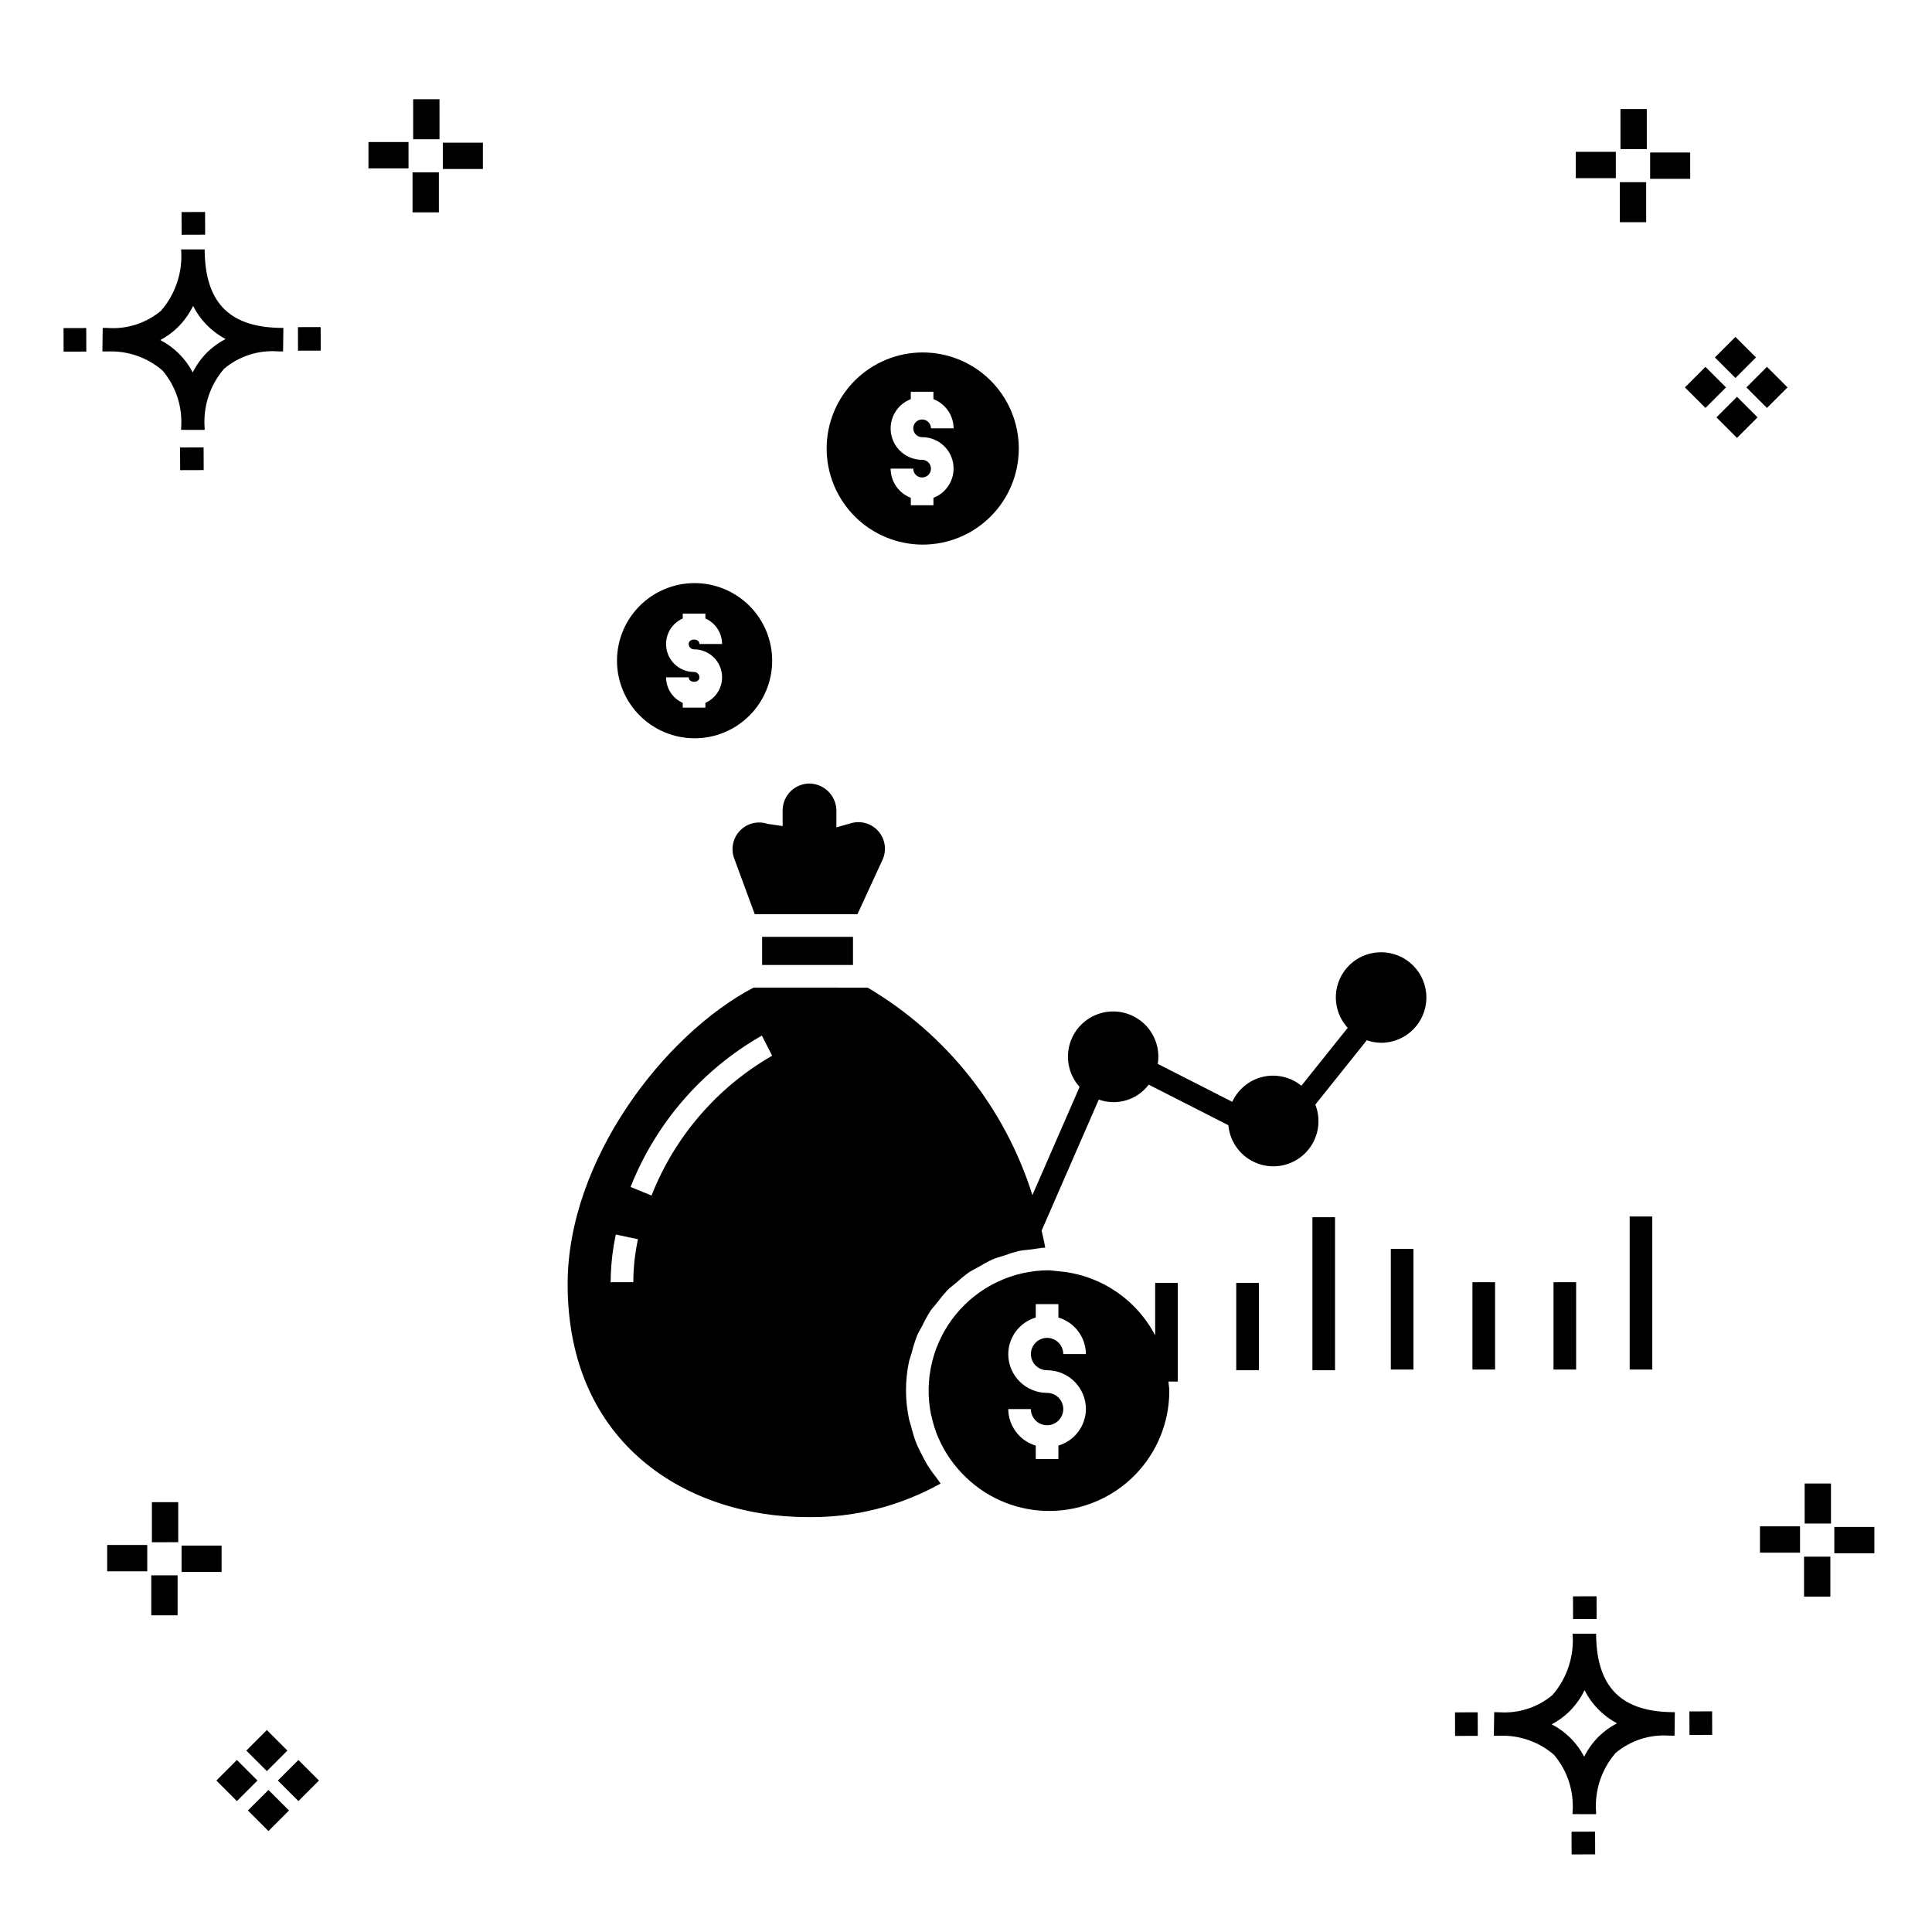
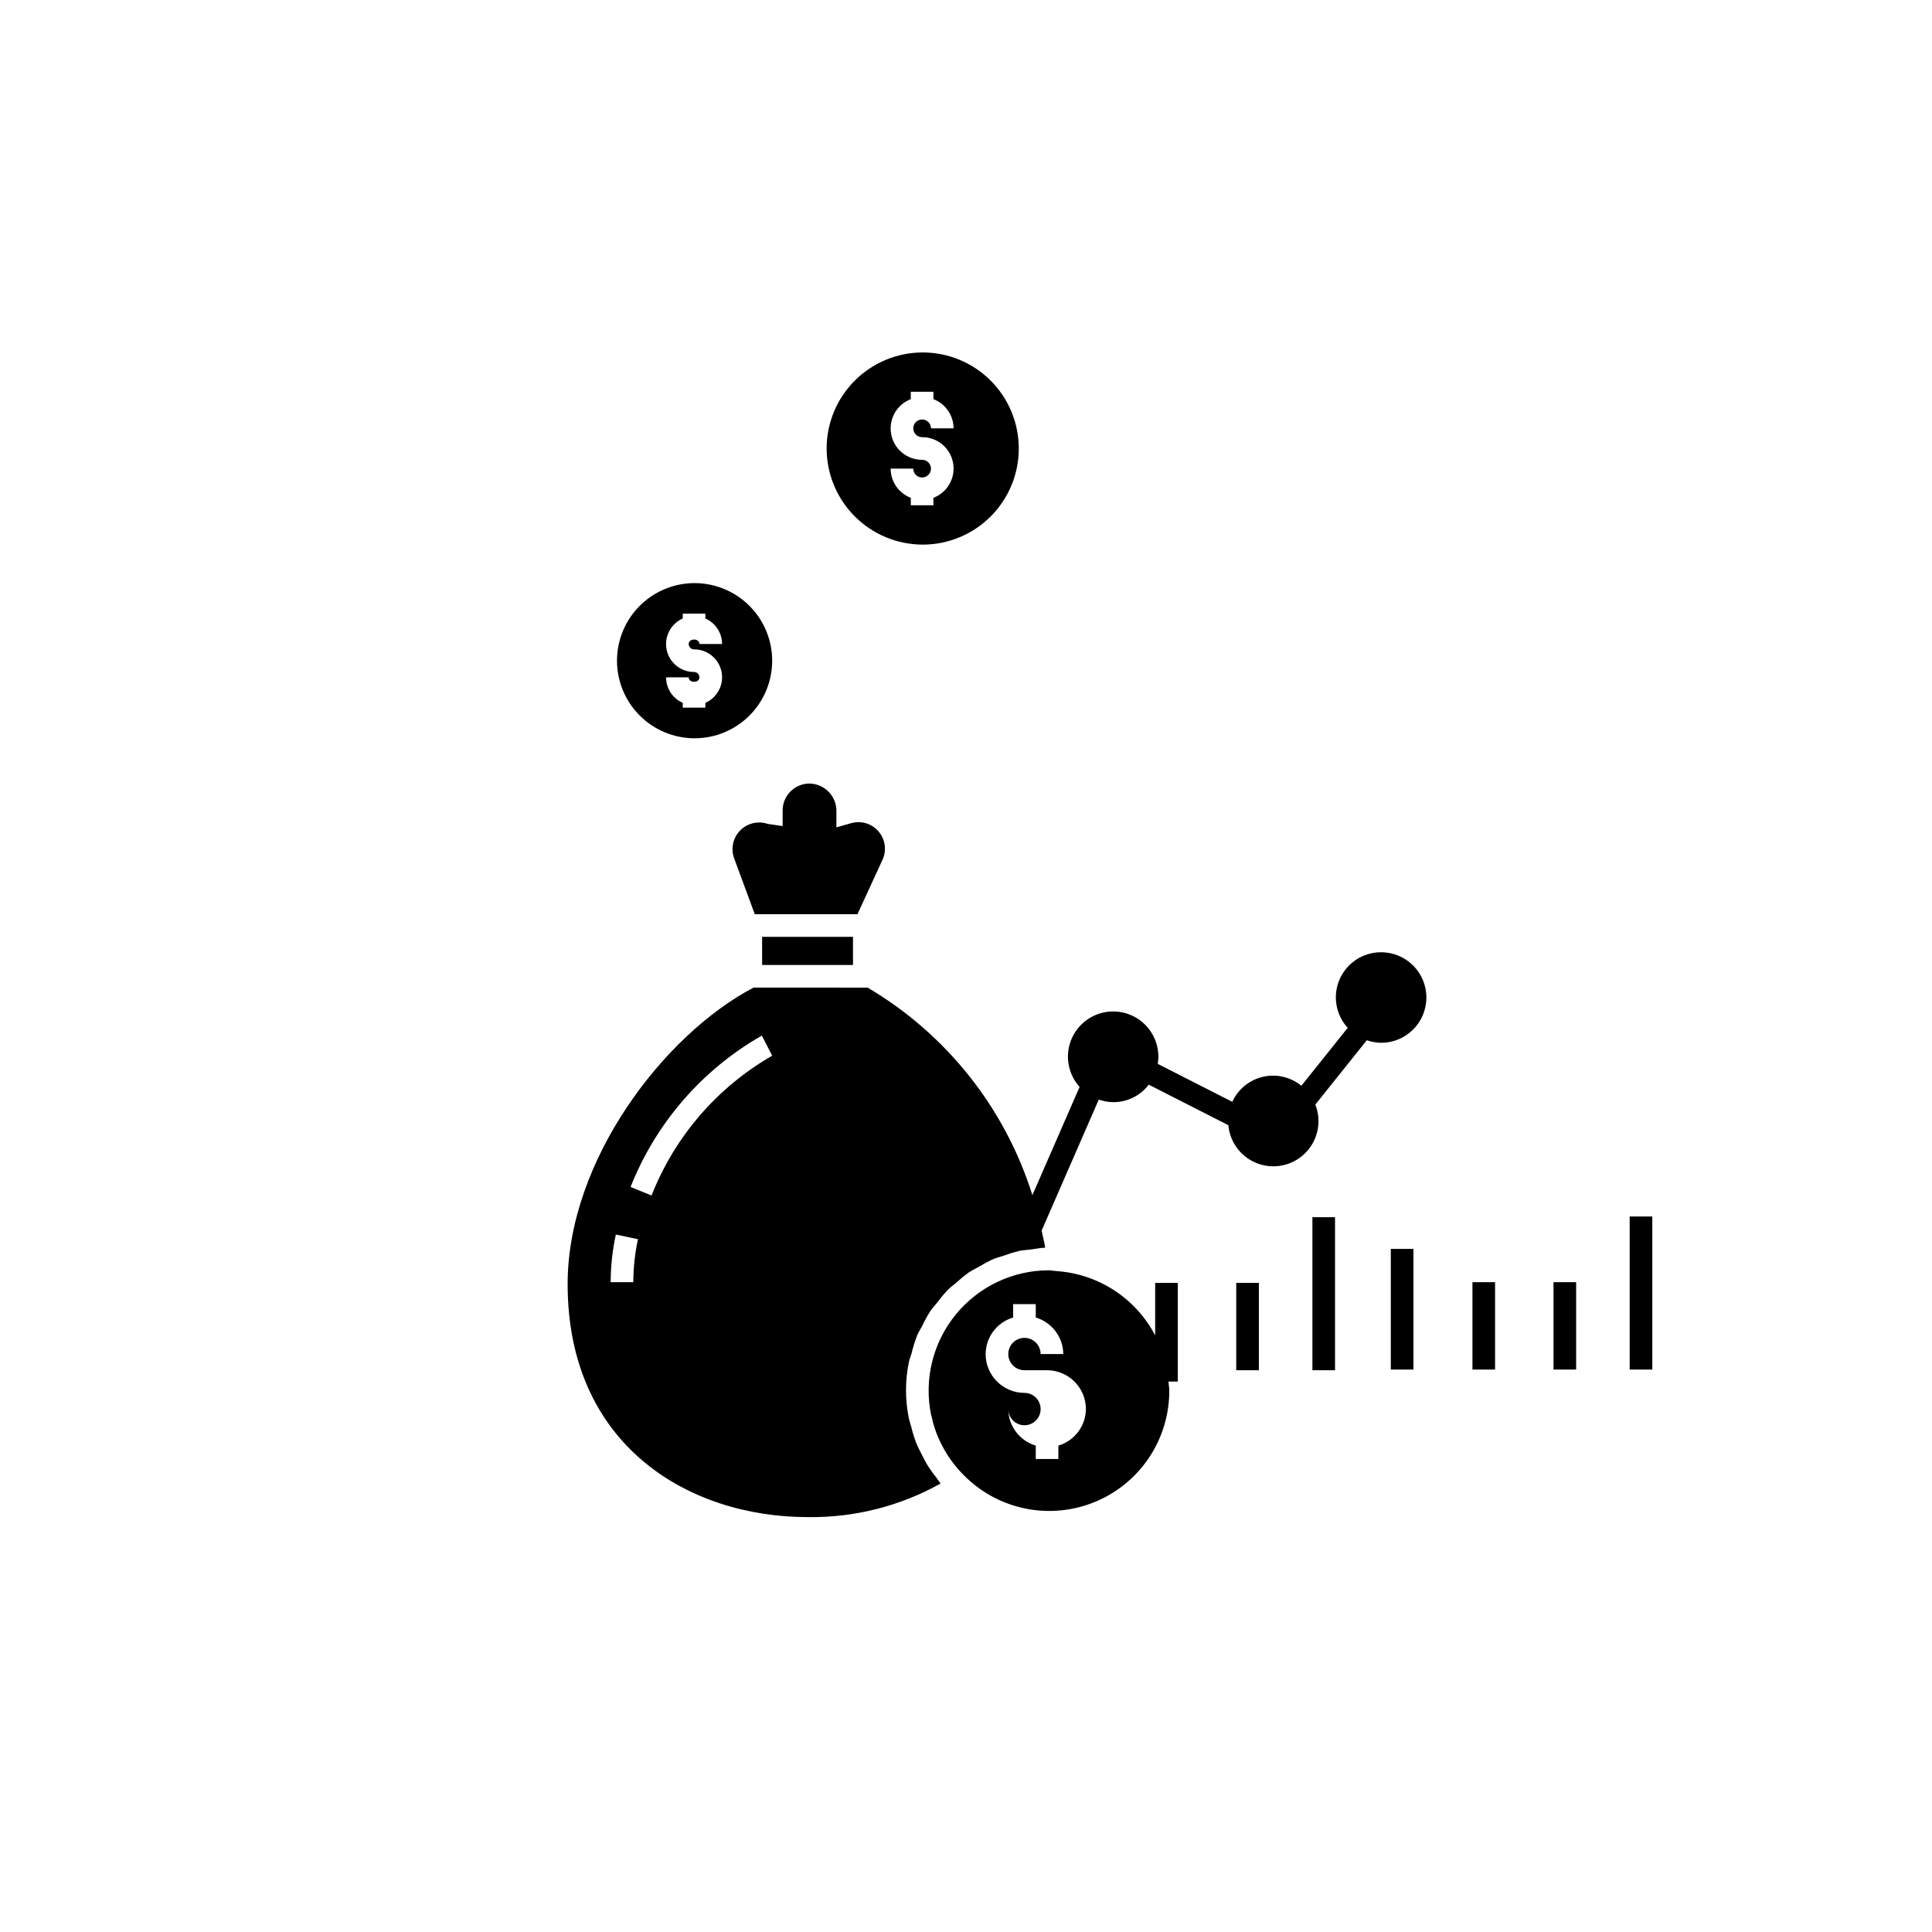
<svg xmlns="http://www.w3.org/2000/svg" fill="#000000" width="800px" height="800px" version="1.1" viewBox="144 144 512 512">
  <g>
-     <path d="m197.96 262.56 0.02 6.016-6.238 0.02-0.02-6.016zm19.738-31.68c0.434 0.023 0.93 0.008 1.402 0.02l-0.082 6.238c-0.449 0.008-0.93-0.004-1.387-0.02v-0.004c-5.172-0.379-10.285 1.277-14.254 4.617-3.746 4.352-5.598 10.023-5.141 15.75v0.449l-6.238-0.016v-0.445c0.434-5.535-1.328-11.02-4.914-15.262-4.047-3.504-9.285-5.316-14.633-5.055h-0.004c-0.434 0-0.867-0.008-1.312-0.02l0.09-6.238c0.441 0 0.879 0.008 1.309 0.02h-0.004c5.129 0.375 10.203-1.266 14.148-4.566 3.879-4.484 5.797-10.34 5.32-16.254l6.238 0.008c0.074 13.766 6.266 20.395 19.461 20.777zm-13.922 2.969h-0.004c-3.703-1.969-6.707-5.031-8.602-8.773-1.043 2.148-2.453 4.098-4.164 5.762-1.352 1.301-2.879 2.406-4.539 3.277 3.691 1.902 6.699 4.902 8.609 8.586 1.004-2.019 2.336-3.856 3.945-5.438 1.41-1.363 3.008-2.516 4.75-3.414zm-42.938-2.898 0.02 6.238 6.016-0.016-0.02-6.238zm68.137-0.273-6.019 0.016 0.02 6.238 6.019-0.016zm-30.609-24.484-0.02-6.016-6.238 0.02 0.02 6.016zm405.96 42.965 5.445 5.445-5.445 5.445-5.445-5.445zm7.941-7.941 5.445 5.445-5.445 5.445-5.445-5.445zm-16.301 0 5.445 5.445-5.445 5.445-5.445-5.445zm7.941-7.941 5.445 5.445-5.441 5.449-5.445-5.445zm-11.992-41.891h-10.613v-6.977h10.613zm-19.707-0.168h-10.613v-6.977h10.613zm8.043 11.668h-6.977v-10.602h6.977zm0.168-19.375h-6.977l-0.004-10.613h6.977zm-308.45 5.273h-10.617v-6.977h10.617zm-19.707-0.168h-10.617v-6.977h10.613zm8.043 11.664h-6.977l-0.004-10.598h6.977zm0.168-19.375h-6.977l-0.004-10.613h6.977zm300 448.52 0.02 6.016 6.238-0.02-0.02-6.016zm25.977-31.699c0.438 0.023 0.93 0.008 1.402 0.02l-0.082 6.238c-0.449 0.008-0.93-0.004-1.387-0.02-5.172-0.379-10.289 1.277-14.254 4.617-3.75 4.352-5.602 10.023-5.144 15.75v0.449l-6.238-0.016v-0.445c0.438-5.539-1.328-11.023-4.91-15.266-4.047-3.504-9.289-5.312-14.633-5.051h-0.004c-0.434 0-0.867-0.008-1.312-0.02l0.09-6.238c0.441 0 0.879 0.008 1.309 0.02h-0.004c5.129 0.371 10.203-1.266 14.145-4.566 3.879-4.484 5.797-10.34 5.32-16.254l6.238 0.008c0.074 13.762 6.266 20.395 19.461 20.773zm-13.922 2.969-0.004 0.004c-3.703-1.969-6.707-5.031-8.602-8.773-1.043 2.148-2.453 4.098-4.168 5.762-1.352 1.301-2.879 2.406-4.539 3.277 3.691 1.902 6.699 4.898 8.609 8.586 1.004-2.019 2.34-3.859 3.945-5.438 1.41-1.363 3.012-2.516 4.754-3.414zm-42.938-2.898 0.02 6.238 6.016-0.016-0.02-6.238zm68.137-0.273-6.019 0.016 0.02 6.238 6.019-0.016zm-30.609-24.48-0.02-6.016-6.238 0.02 0.02 6.016zm73.609-17.414-10.613 0.004v-6.977h10.613zm-19.707-0.164h-10.613v-6.977h10.613zm8.043 11.664h-6.977v-10.598h6.977zm0.168-19.375h-6.977l-0.004-10.613h6.977zm-414.09 70.602 5.445 5.445-5.445 5.445-5.445-5.445zm7.941-7.941 5.445 5.445-5.445 5.445-5.445-5.445zm-16.301 0 5.445 5.445-5.445 5.445-5.445-5.445zm7.941-7.941 5.445 5.445-5.445 5.445-5.445-5.445zm-11.996-41.895h-10.613v-6.973h10.613zm-19.707-0.164h-10.613v-6.977h10.613zm8.043 11.664h-6.977v-10.598h6.977zm0.168-19.375-6.977 0.004v-10.617h6.977z" />
-     <path d="m510.01 396.36c-4.75-0.02-9.055 2.777-10.977 7.121-1.918 4.34-1.086 9.41 2.125 12.906l-12.277 15.348v0.004c-2.852-2.328-6.617-3.203-10.203-2.371-3.582 0.832-6.578 3.281-8.109 6.629l-19.746-10.055c0.66-4.062-0.816-8.18-3.902-10.902-3.09-2.723-7.359-3.668-11.309-2.504-3.949 1.164-7.023 4.273-8.145 8.234-1.117 3.965-0.121 8.223 2.637 11.281l-12.508 28.672c-7.254-23.102-22.809-42.691-43.664-54.992l-30.23-0.008c-23.824 12.508-49.273 45.855-49.273 78.566 0 42.664 31.957 61.758 63.625 61.758 12.32 0.184 24.469-2.887 35.223-8.902-0.398-0.461-0.684-0.992-1.059-1.469-0.809-1.004-1.562-2.051-2.266-3.137-0.66-1.043-1.203-2.133-1.754-3.227-0.469-0.941-0.969-1.855-1.359-2.836-0.547-1.438-1.004-2.906-1.367-4.398-0.207-0.785-0.484-1.531-0.641-2.336-0.984-4.879-0.973-9.91 0.035-14.785 0.164-0.805 0.496-1.535 0.711-2.32 0.387-1.609 0.879-3.191 1.473-4.734 0.367-0.875 0.898-1.648 1.324-2.488h0.004c0.629-1.344 1.34-2.648 2.125-3.906 0.559-0.836 1.262-1.547 1.887-2.336h-0.004c0.832-1.133 1.727-2.215 2.68-3.246 0.734-0.746 1.594-1.348 2.391-2.027v-0.004c1-0.918 2.047-1.785 3.141-2.59 0.887-0.609 1.875-1.059 2.812-1.594 1.145-0.703 2.324-1.344 3.535-1.922 1.012-0.441 2.102-0.703 3.156-1.055 1.262-0.469 2.551-0.871 3.859-1.199 1.105-0.238 2.266-0.289 3.406-0.43 1.207-0.148 2.379-0.422 3.617-0.457-0.211-1.5-0.641-3.012-0.945-4.519l15.148-34.73c4.801 1.719 10.164 0.117 13.238-3.953l21.109 10.746h-0.004c0.312 3.457 2.106 6.609 4.922 8.637s6.375 2.734 9.754 1.934c3.375-0.801 6.238-3.027 7.844-6.106s1.797-6.699 0.523-9.926l13.641-17.051v-0.004c1.219 0.43 2.504 0.656 3.797 0.672 6.625 0 11.996-5.371 11.996-11.996s-5.371-11.992-11.996-11.992zm-198.18 87.43h-5.996c0.016-4.246 0.473-8.48 1.371-12.629l5.863 1.242c-0.805 3.742-1.219 7.559-1.238 11.387zm4.832-22.965-5.551-2.266-0.004 0.004c6.699-16.941 18.969-31.094 34.793-40.121l2.734 5.332c-14.559 8.363-25.832 21.43-31.973 37.055zm30.809-98.484 3.938 0.574v-4.148l-0.004 0.004c0.008-3.934 3.195-7.121 7.129-7.129 1.969 0.035 3.84 0.871 5.184 2.312 1.34 1.441 2.043 3.367 1.938 5.332v3.969l3.82-1.082c2.652-0.793 5.527 0.047 7.336 2.144 1.809 2.102 2.219 5.066 1.047 7.574l-6.625 14.387h-27.207l-5.441-14.742c-0.969-2.559-0.375-5.445 1.527-7.414 1.902-1.969 4.766-2.66 7.359-1.781zm-1.504 37.383v-7.449h24.086v7.449zm-17.898-60.07c5.453 0.004 10.684-2.164 14.539-6.019 3.859-3.856 6.023-9.086 6.027-14.539 0-5.453-2.168-10.684-6.023-14.539-3.856-3.859-9.086-6.023-14.539-6.027-5.453 0-10.684 2.168-14.543 6.023-3.856 3.856-6.019 9.086-6.019 14.539 0.004 5.453 2.172 10.68 6.027 14.535 3.852 3.856 9.078 6.023 14.531 6.027zm-0.133-17.574c-3.504 0.008-6.535-2.441-7.262-5.871-0.723-3.426 1.055-6.894 4.262-8.305v-1.273h5.996v1.273c2.684 1.18 4.418 3.828 4.426 6.758h-5.996c0-1.57-2.848-1.57-2.848 0 0 0.785 0.637 1.422 1.422 1.422 3.504-0.012 6.535 2.441 7.262 5.871s-1.055 6.898-4.266 8.309v1.27h-5.996v-1.27c-2.68-1.18-4.414-3.828-4.422-6.758h5.996c0 1.57 2.848 1.57 2.848 0 0-0.785-0.637-1.422-1.422-1.426zm60.594-33.754c6.75 0.004 13.227-2.68 18.004-7.453 4.773-4.777 7.457-11.25 7.457-18.004 0-6.754-2.68-13.23-7.453-18.004-4.777-4.777-11.254-7.461-18.004-7.461-6.754 0-13.23 2.684-18.004 7.457-4.777 4.773-7.461 11.25-7.461 18.004 0.008 6.75 2.691 13.223 7.465 17.996 4.773 4.773 11.246 7.457 17.996 7.465zm-0.16-22.477v0.004c-4.016 0.012-7.465-2.844-8.199-6.789-0.738-3.945 1.449-7.852 5.199-9.285v-1.965h5.996l0.004 1.961c3.207 1.23 5.328 4.301 5.34 7.734h-5.996c0-0.945-0.574-1.801-1.449-2.164s-1.883-0.16-2.551 0.508c-0.672 0.672-0.871 1.68-0.508 2.555 0.359 0.875 1.215 1.445 2.164 1.445 4.012-0.012 7.465 2.844 8.199 6.789s-1.453 7.852-5.199 9.285v1.969h-5.996v-1.969h-0.004c-3.207-1.227-5.328-4.301-5.34-7.734h5.996c0 0.949 0.57 1.805 1.445 2.168 0.875 0.359 1.883 0.16 2.555-0.508 0.668-0.672 0.871-1.68 0.508-2.555-0.363-0.875-1.219-1.445-2.164-1.445zm61.762 232.04c-5.07-9.691-14.754-16.109-25.656-17l-0.312-0.023c-0.305-0.02-0.605-0.062-0.902-0.102-0.434-0.02-0.84-0.129-1.273-0.129v0.004c-9.586 0.004-18.66 4.316-24.715 11.742-6.059 7.43-8.453 17.188-6.523 26.574 0.027 0.125 0.086 0.238 0.113 0.363v0.004c0.414 1.957 1.02 3.871 1.801 5.715l0.078 0.148h0.004c1.715 3.906 4.191 7.43 7.289 10.367 6.035 5.797 14.117 8.984 22.488 8.863 8.371-0.121 16.355-3.535 22.227-9.504 5.867-5.969 9.148-14.012 9.125-22.383 0-0.824-0.172-1.598-0.23-2.402h2.484v-26.148h-5.996zm-28.645 9.238c5.676 0.008 10.281 4.609 10.289 10.285-0.035 4.481-2.996 8.41-7.293 9.684v3.555h-5.996v-3.555c-4.297-1.273-7.254-5.203-7.289-9.684h5.996c0 1.738 1.043 3.305 2.648 3.969 1.602 0.664 3.449 0.301 4.676-0.93 1.23-1.227 1.598-3.07 0.934-4.676-0.664-1.605-2.231-2.648-3.965-2.648-5.68-0.008-10.285-4.609-10.289-10.289 0.035-4.481 2.992-8.41 7.289-9.68v-3.559h5.996v3.559c4.297 1.27 7.258 5.199 7.293 9.68h-6c0-1.738-1.043-3.301-2.648-3.965-1.602-0.664-3.449-0.297-4.676 0.93-1.227 1.227-1.594 3.074-0.93 4.676 0.664 1.605 2.227 2.648 3.965 2.648zm91.094-32.156h5.996v31.969h-5.996zm21.633 8.82h5.996v23.148h-5.996zm21.484 0h5.996v23.148h-5.996zm26.18-17.406v40.555h-5.996v-40.555zm-110.26 17.594h5.996v23.148h-5.996zm20.184-17.406h5.996v40.555h-5.996z" />
+     <path d="m510.01 396.36c-4.75-0.02-9.055 2.777-10.977 7.121-1.918 4.34-1.086 9.41 2.125 12.906l-12.277 15.348v0.004c-2.852-2.328-6.617-3.203-10.203-2.371-3.582 0.832-6.578 3.281-8.109 6.629l-19.746-10.055c0.66-4.062-0.816-8.18-3.902-10.902-3.09-2.723-7.359-3.668-11.309-2.504-3.949 1.164-7.023 4.273-8.145 8.234-1.117 3.965-0.121 8.223 2.637 11.281l-12.508 28.672c-7.254-23.102-22.809-42.691-43.664-54.992l-30.23-0.008c-23.824 12.508-49.273 45.855-49.273 78.566 0 42.664 31.957 61.758 63.625 61.758 12.32 0.184 24.469-2.887 35.223-8.902-0.398-0.461-0.684-0.992-1.059-1.469-0.809-1.004-1.562-2.051-2.266-3.137-0.66-1.043-1.203-2.133-1.754-3.227-0.469-0.941-0.969-1.855-1.359-2.836-0.547-1.438-1.004-2.906-1.367-4.398-0.207-0.785-0.484-1.531-0.641-2.336-0.984-4.879-0.973-9.91 0.035-14.785 0.164-0.805 0.496-1.535 0.711-2.32 0.387-1.609 0.879-3.191 1.473-4.734 0.367-0.875 0.898-1.648 1.324-2.488h0.004c0.629-1.344 1.34-2.648 2.125-3.906 0.559-0.836 1.262-1.547 1.887-2.336h-0.004c0.832-1.133 1.727-2.215 2.68-3.246 0.734-0.746 1.594-1.348 2.391-2.027v-0.004c1-0.918 2.047-1.785 3.141-2.59 0.887-0.609 1.875-1.059 2.812-1.594 1.145-0.703 2.324-1.344 3.535-1.922 1.012-0.441 2.102-0.703 3.156-1.055 1.262-0.469 2.551-0.871 3.859-1.199 1.105-0.238 2.266-0.289 3.406-0.43 1.207-0.148 2.379-0.422 3.617-0.457-0.211-1.5-0.641-3.012-0.945-4.519l15.148-34.73c4.801 1.719 10.164 0.117 13.238-3.953l21.109 10.746h-0.004c0.312 3.457 2.106 6.609 4.922 8.637s6.375 2.734 9.754 1.934c3.375-0.801 6.238-3.027 7.844-6.106s1.797-6.699 0.523-9.926l13.641-17.051v-0.004c1.219 0.43 2.504 0.656 3.797 0.672 6.625 0 11.996-5.371 11.996-11.996s-5.371-11.992-11.996-11.992zm-198.18 87.43h-5.996c0.016-4.246 0.473-8.48 1.371-12.629l5.863 1.242c-0.805 3.742-1.219 7.559-1.238 11.387zm4.832-22.965-5.551-2.266-0.004 0.004c6.699-16.941 18.969-31.094 34.793-40.121l2.734 5.332c-14.559 8.363-25.832 21.43-31.973 37.055zm30.809-98.484 3.938 0.574v-4.148l-0.004 0.004c0.008-3.934 3.195-7.121 7.129-7.129 1.969 0.035 3.84 0.871 5.184 2.312 1.34 1.441 2.043 3.367 1.938 5.332v3.969l3.82-1.082c2.652-0.793 5.527 0.047 7.336 2.144 1.809 2.102 2.219 5.066 1.047 7.574l-6.625 14.387h-27.207l-5.441-14.742c-0.969-2.559-0.375-5.445 1.527-7.414 1.902-1.969 4.766-2.66 7.359-1.781zm-1.504 37.383v-7.449h24.086v7.449zm-17.898-60.07c5.453 0.004 10.684-2.164 14.539-6.019 3.859-3.856 6.023-9.086 6.027-14.539 0-5.453-2.168-10.684-6.023-14.539-3.856-3.859-9.086-6.023-14.539-6.027-5.453 0-10.684 2.168-14.543 6.023-3.856 3.856-6.019 9.086-6.019 14.539 0.004 5.453 2.172 10.68 6.027 14.535 3.852 3.856 9.078 6.023 14.531 6.027zm-0.133-17.574c-3.504 0.008-6.535-2.441-7.262-5.871-0.723-3.426 1.055-6.894 4.262-8.305v-1.273h5.996v1.273c2.684 1.18 4.418 3.828 4.426 6.758h-5.996c0-1.57-2.848-1.57-2.848 0 0 0.785 0.637 1.422 1.422 1.422 3.504-0.012 6.535 2.441 7.262 5.871s-1.055 6.898-4.266 8.309v1.27h-5.996v-1.27c-2.68-1.18-4.414-3.828-4.422-6.758h5.996c0 1.57 2.848 1.57 2.848 0 0-0.785-0.637-1.422-1.422-1.426zm60.594-33.754c6.75 0.004 13.227-2.68 18.004-7.453 4.773-4.777 7.457-11.25 7.457-18.004 0-6.754-2.68-13.23-7.453-18.004-4.777-4.777-11.254-7.461-18.004-7.461-6.754 0-13.23 2.684-18.004 7.457-4.777 4.773-7.461 11.25-7.461 18.004 0.008 6.75 2.691 13.223 7.465 17.996 4.773 4.773 11.246 7.457 17.996 7.465zm-0.16-22.477v0.004c-4.016 0.012-7.465-2.844-8.199-6.789-0.738-3.945 1.449-7.852 5.199-9.285v-1.965h5.996l0.004 1.961c3.207 1.23 5.328 4.301 5.34 7.734h-5.996c0-0.945-0.574-1.801-1.449-2.164s-1.883-0.16-2.551 0.508c-0.672 0.672-0.871 1.68-0.508 2.555 0.359 0.875 1.215 1.445 2.164 1.445 4.012-0.012 7.465 2.844 8.199 6.789s-1.453 7.852-5.199 9.285v1.969h-5.996v-1.969h-0.004c-3.207-1.227-5.328-4.301-5.34-7.734h5.996c0 0.949 0.57 1.805 1.445 2.168 0.875 0.359 1.883 0.16 2.555-0.508 0.668-0.672 0.871-1.68 0.508-2.555-0.363-0.875-1.219-1.445-2.164-1.445zm61.762 232.04c-5.07-9.691-14.754-16.109-25.656-17l-0.312-0.023c-0.305-0.02-0.605-0.062-0.902-0.102-0.434-0.02-0.84-0.129-1.273-0.129v0.004c-9.586 0.004-18.66 4.316-24.715 11.742-6.059 7.43-8.453 17.188-6.523 26.574 0.027 0.125 0.086 0.238 0.113 0.363v0.004c0.414 1.957 1.02 3.871 1.801 5.715l0.078 0.148h0.004c1.715 3.906 4.191 7.43 7.289 10.367 6.035 5.797 14.117 8.984 22.488 8.863 8.371-0.121 16.355-3.535 22.227-9.504 5.867-5.969 9.148-14.012 9.125-22.383 0-0.824-0.172-1.598-0.23-2.402h2.484v-26.148h-5.996zm-28.645 9.238c5.676 0.008 10.281 4.609 10.289 10.285-0.035 4.481-2.996 8.41-7.293 9.684v3.555h-5.996v-3.555c-4.297-1.273-7.254-5.203-7.289-9.684c0 1.738 1.043 3.305 2.648 3.969 1.602 0.664 3.449 0.301 4.676-0.93 1.23-1.227 1.598-3.07 0.934-4.676-0.664-1.605-2.231-2.648-3.965-2.648-5.68-0.008-10.285-4.609-10.289-10.289 0.035-4.481 2.992-8.41 7.289-9.68v-3.559h5.996v3.559c4.297 1.27 7.258 5.199 7.293 9.68h-6c0-1.738-1.043-3.301-2.648-3.965-1.602-0.664-3.449-0.297-4.676 0.93-1.227 1.227-1.594 3.074-0.93 4.676 0.664 1.605 2.227 2.648 3.965 2.648zm91.094-32.156h5.996v31.969h-5.996zm21.633 8.82h5.996v23.148h-5.996zm21.484 0h5.996v23.148h-5.996zm26.18-17.406v40.555h-5.996v-40.555zm-110.26 17.594h5.996v23.148h-5.996zm20.184-17.406h5.996v40.555h-5.996z" />
  </g>
</svg>